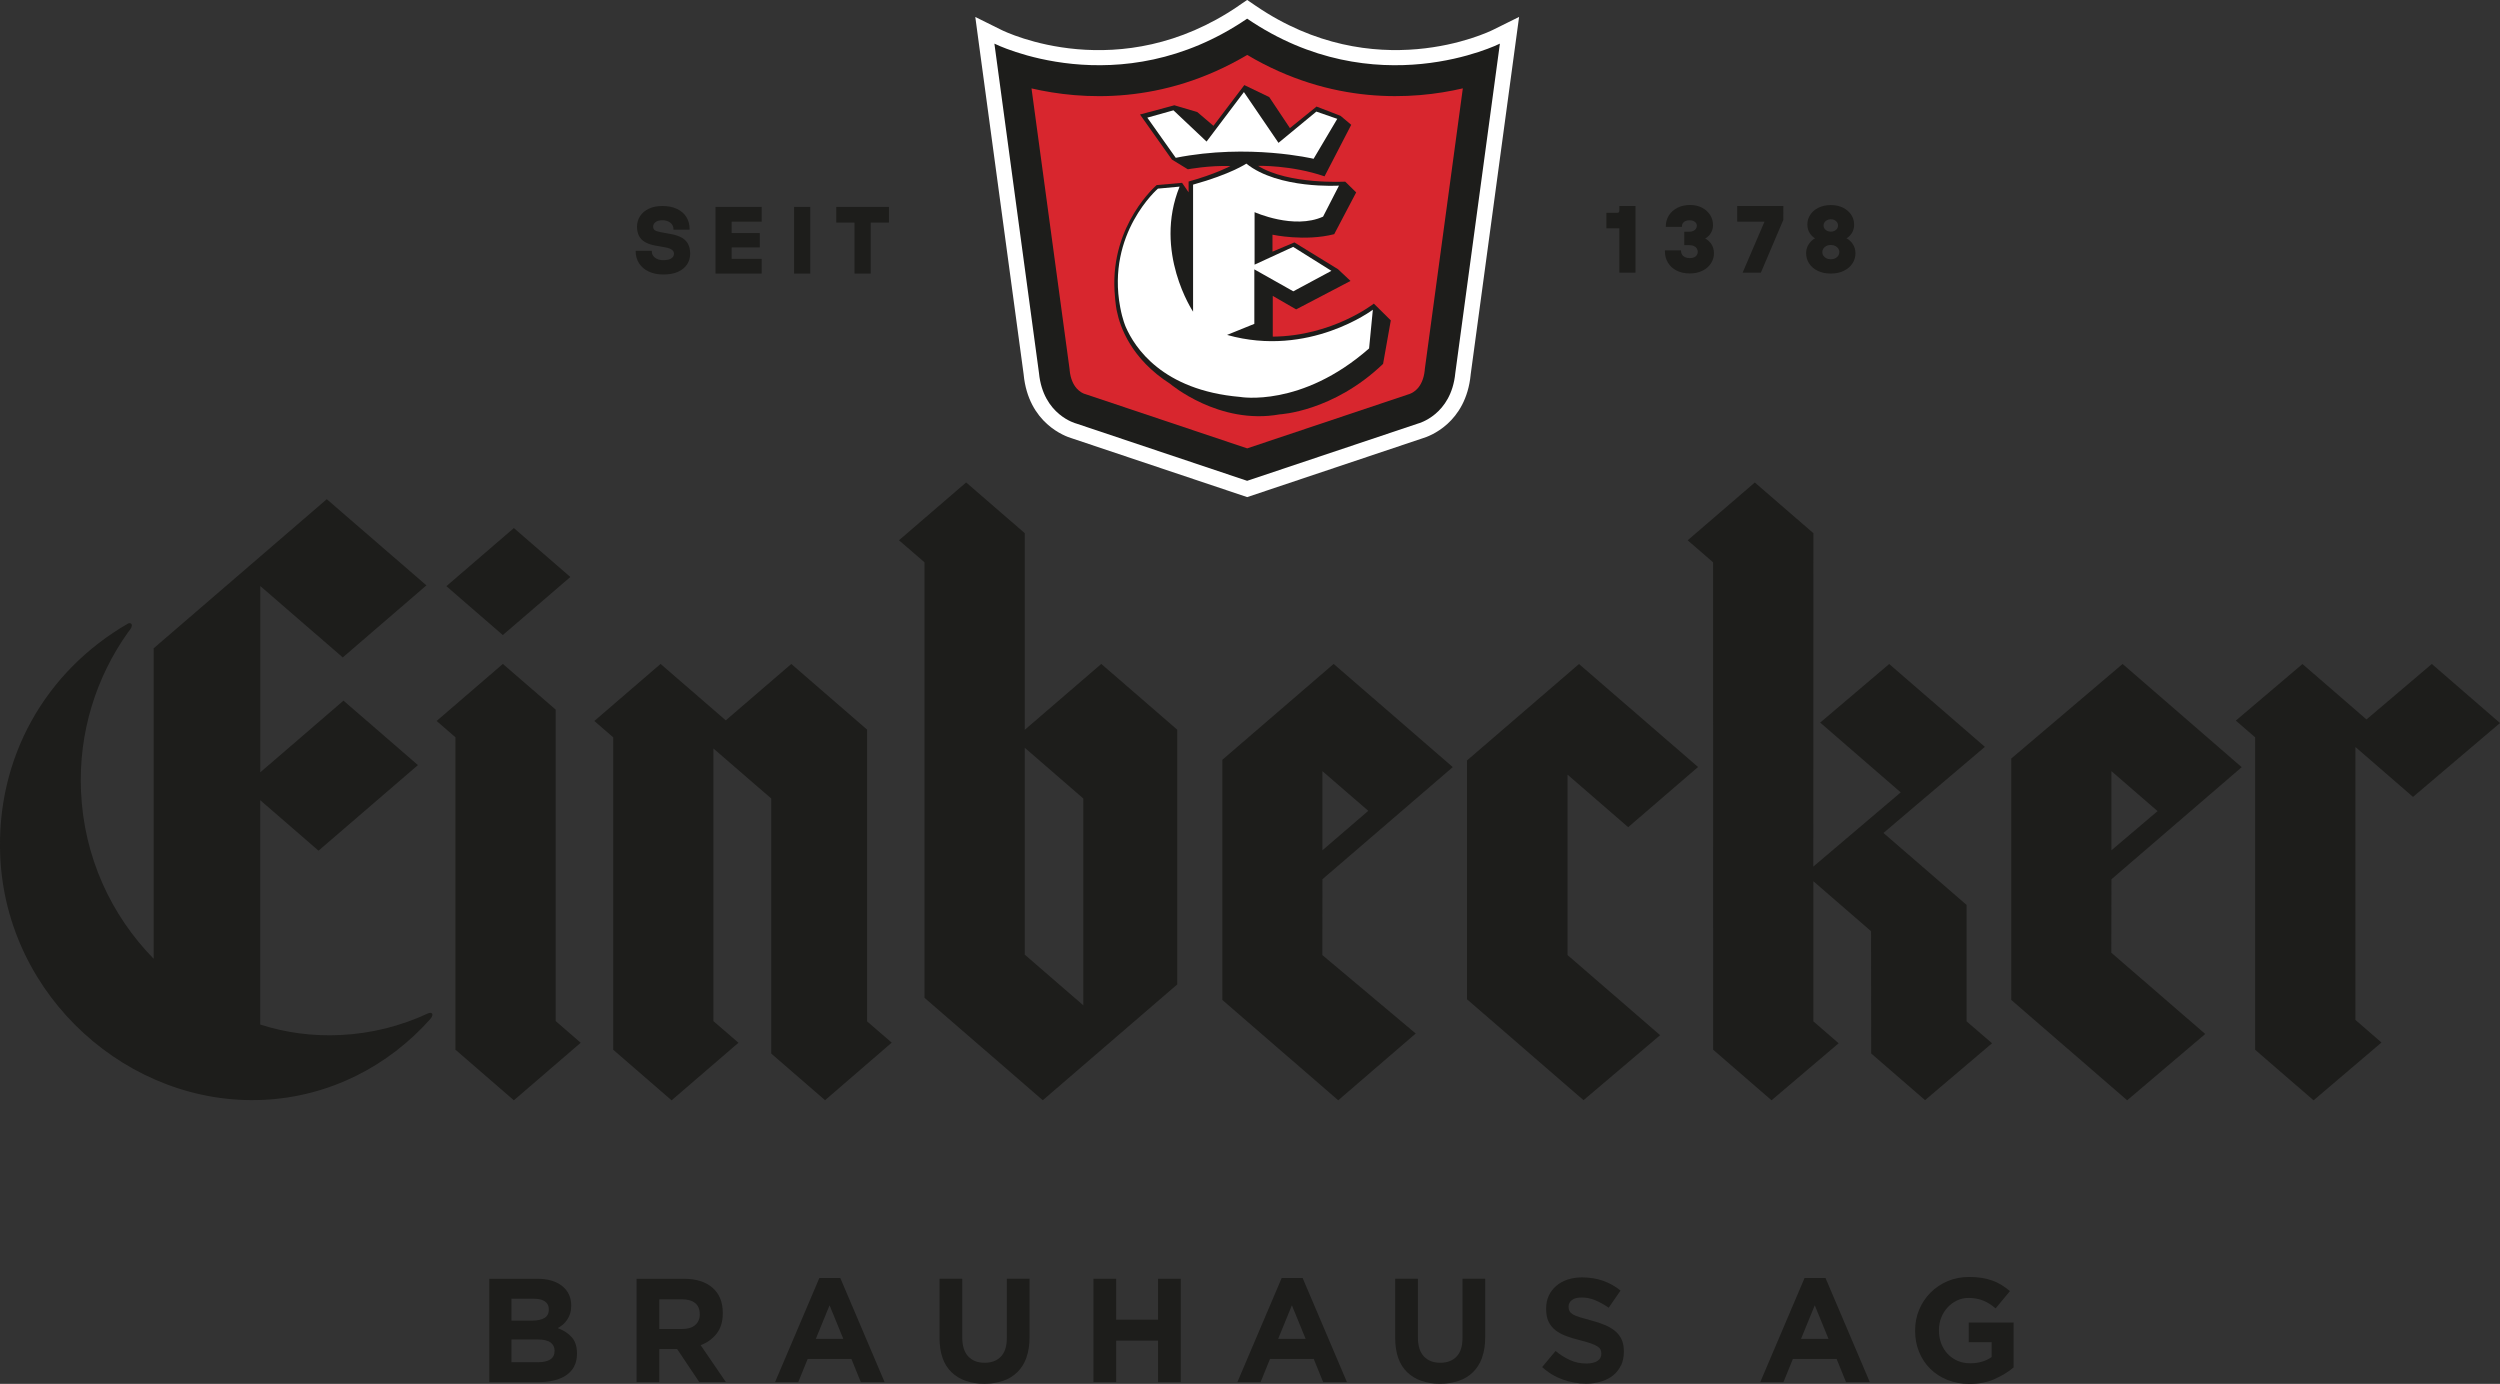
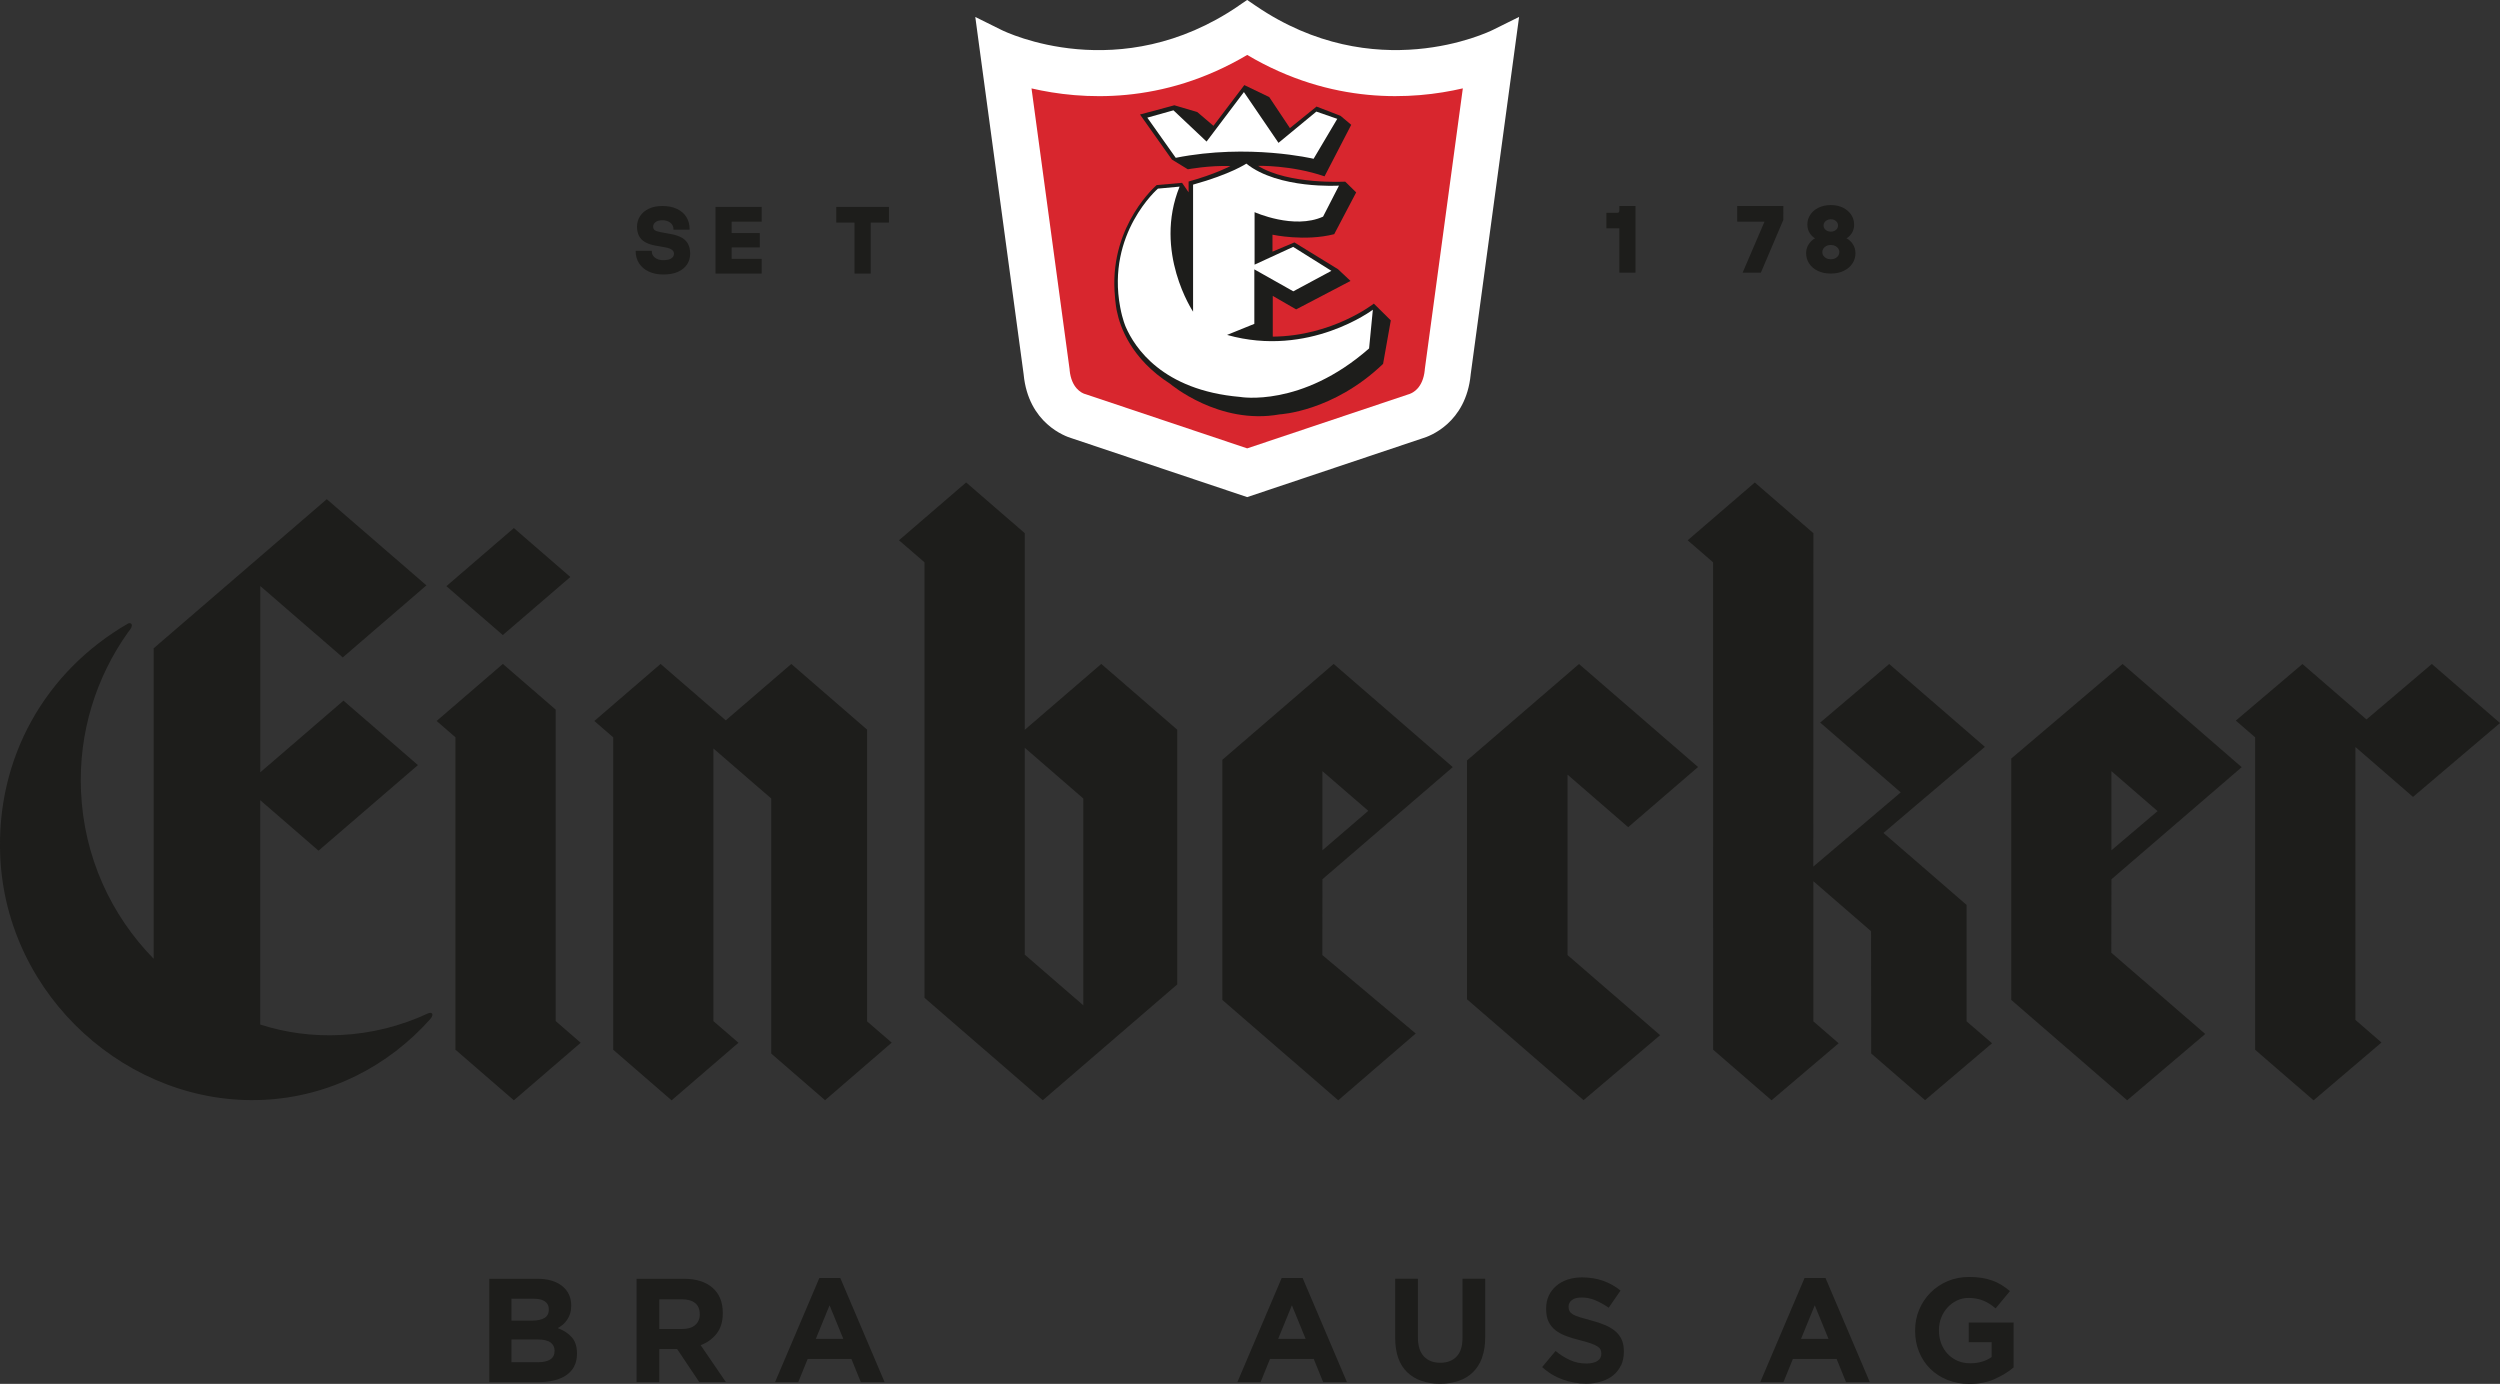
<svg xmlns="http://www.w3.org/2000/svg" id="Ebene_2" data-name="Ebene 2" viewBox="0 0 524.84 290.53">
  <rect x="0" y="0" width="524.84" height="290.53" fill="#333333" stroke="none" />
  <defs>
    <style>
      .cls-1, .cls-2, .cls-3 {
        fill-rule: evenodd;
      }

      .cls-1, .cls-4 {
        fill: #1d1d1b;
      }

      .cls-2, .cls-5 {
        fill: #fff;
      }

      .cls-3 {
        fill: #d8262e;
      }
    </style>
  </defs>
  <g id="Einbecker_Braugruppe_Logo" data-name="Einbecker Braugruppe Logo">
    <g>
      <polygon class="cls-4" points="119.74 121.13 107.88 110.86 93.71 123.06 105.56 133.32 119.74 121.13" />
      <polygon class="cls-4" points="507.01 167.3 507.01 167.3 507 167.3 507.01 167.3" />
      <g>
        <path class="cls-4" d="M89.91,212.72h0s-.02,0-.02.01c-5.66,2.64-11.88,4.25-18.44,4.56-5.94.28-11.48-.5-16.82-2.2v-47.1l12.24,10.6,20.87-17.97-15.63-13.53-17.47,15.05v-39.11l17.32,14.99,17.56-15.13-20.92-18.09-36.34,31.3v65.18c-8.92-9.1-14.65-21.38-15.25-35.11-.55-12.43,3.19-24.04,9.89-33.46,1.46-1.63.52-2.12-.03-1.8C9.49,140.95-.85,159.1.05,179.77c1.3,29.59,27.11,52.48,55.28,51.13,13.88-.67,26.21-7.09,35.01-16.97.92-1.12.24-1.49-.43-1.2Z" />
        <polygon class="cls-4" points="494.49 156.82 506.58 167.3 524.84 151.79 510.53 139.39 496.81 151.04 483.37 139.4 469.38 151.28 473.4 154.76 473.43 154.78 473.43 220.38 485.7 231 499.96 218.86 494.49 214.12 494.49 156.82" />
        <polygon class="cls-4" points="116.66 148.98 105.57 139.38 91.66 151.36 95.61 154.78 95.61 220.37 107.88 230.99 121.91 218.91 116.66 214.36 116.66 148.98" />
        <polygon class="cls-4" points="329.08 162.62 341.82 173.66 341.82 173.65 356.48 161.02 331.49 139.4 307.97 159.65 307.97 209.78 332.44 230.97 348.52 217.32 329.08 200.5 329.08 162.62" />
        <polygon class="cls-4" points="182.03 153.17 166.12 139.39 152.36 151.23 138.68 139.38 124.77 151.36 128.7 154.76 128.73 154.78 128.73 220.37 140.99 231 155.03 218.91 149.77 214.37 149.77 157.13 161.91 167.64 161.91 221.18 173.21 230.97 187.2 218.89 182.03 214.42 182.03 153.17" />
        <path class="cls-4" d="M277.62,184.59l27.37-23.55-25.01-21.66-23.37,20.13v50.41s24.33,21.07,24.33,21.07l16.27-14.02-19.6-16.47.02-15.91ZM277.62,161.89l9.63,8.33-9.63,8.29v-16.62Z" />
        <path class="cls-4" d="M247.15,153.2l-15.95-13.82-16.07,13.84v-41.29s-12.3-10.65-12.3-10.65l-14.1,12.14,5.36,4.64v91.42s24.83,21.5,24.83,21.5l28.23-24.32v-53.47ZM215.13,200.41v-43.43s12.29,10.65,12.29,10.65v43.42s-12.29-10.64-12.29-10.64Z" />
        <path class="cls-4" d="M443.27,184.59l27.34-23.53-25-21.67-23.37,19.85v50.69s24.33,21.06,24.33,21.06l16.39-13.92-19.72-17.06.03-15.42ZM443.26,161.89l9.69,8.39-9.69,8.23v-16.62Z" />
        <polygon class="cls-4" points="418.2 219.02 404.14 230.96 392.83 221.16 392.8 195.49 380.69 185 380.69 214.42 386 219.02 371.91 230.99 359.65 220.37 359.64 118.05 354.3 113.43 368.4 101.29 380.7 111.94 380.68 181.93 399.03 166.35 382.12 151.7 396.61 139.4 416.7 156.79 400.84 170.25 395.41 174.87 412.86 189.98 412.86 214.42 418.2 219.02" />
      </g>
      <g>
        <path class="cls-5" d="M280.75,25.01l-4.97,8.4s-13.6-3.26-28.97-.21l-5.97-8.43,5.49-1.55,6.96,6.57,7.84-10.4,7.27,10.66,7.95-6.56,4.4,1.52Z" />
        <path class="cls-4" d="M143.12,49.89c-.58-.33-1.35-.59-2.29-.76l-2.15-.39c-.6-.11-1.02-.26-1.25-.44-.21-.17-.31-.4-.31-.7,0-.39.16-.7.49-.96.34-.26.82-.4,1.45-.4.47,0,.89.09,1.25.26.35.17.62.4.8.67.18.28.27.57.27.9v.15h3.39v-.15c0-.94-.22-1.78-.67-2.5-.45-.73-1.11-1.3-1.97-1.71-.86-.41-1.89-.61-3.07-.61-1.1,0-2.06.19-2.85.57-.8.38-1.42.91-1.84,1.56-.42.65-.64,1.4-.64,2.22,0,.74.14,1.38.41,1.91.27.53.69.97,1.25,1.3.55.33,1.25.57,2.09.73l2.17.39c.68.12,1.16.3,1.44.54.27.22.4.48.4.8,0,.4-.17.71-.53.96-.37.26-.94.39-1.69.39-.52,0-.97-.09-1.33-.26-.36-.17-.64-.39-.82-.66-.19-.27-.28-.57-.28-.9v-.15h-3.39v.15c0,.9.24,1.73.7,2.46.46.73,1.14,1.32,2.02,1.74.87.42,1.92.63,3.11.63s2.21-.19,3.05-.56c.84-.38,1.48-.9,1.91-1.56.43-.66.65-1.41.65-2.23s-.14-1.47-.43-2.03c-.29-.56-.73-1.01-1.32-1.35Z" />
        <polygon class="cls-4" points="150.21 57.43 159.9 57.43 159.9 54.34 153.6 54.34 153.6 51.94 159.51 51.94 159.51 48.93 153.6 48.93 153.6 46.53 159.9 46.53 159.9 43.44 150.21 43.44 150.21 57.43" />
-         <rect class="cls-4" x="166.71" y="43.44" width="3.39" height="14" />
        <polygon class="cls-4" points="175.56 46.73 179.39 46.73 179.39 57.43 182.79 57.43 182.79 46.73 186.62 46.73 186.62 43.44 175.56 43.44 175.56 46.73" />
        <g>
          <path class="cls-4" d="M339.96,44.2c0,.17-.04.29-.11.37-.07.07-.18.11-.35.11h-2.26v3.25h2.72v9.32h3.39v-14h-3.39v.95Z" />
-           <path class="cls-4" d="M357.94,50.09c.22-.11.44-.27.66-.47.29-.26.54-.6.73-1.01.19-.4.29-.86.29-1.37,0-.77-.21-1.48-.61-2.12-.4-.63-.98-1.14-1.7-1.52-.72-.38-1.57-.57-2.52-.57s-1.87.2-2.64.59c-.77.4-1.38.94-1.8,1.62-.42.68-.64,1.44-.64,2.24v.15h3.39v-.15c0-.23.06-.44.19-.63.13-.19.31-.34.54-.44.24-.11.53-.16.86-.16s.61.05.84.15c.22.1.4.24.52.41.12.17.18.35.18.54,0,.25-.06.46-.18.65-.12.19-.3.35-.53.47-.23.12-.52.18-.86.18h-1.07v2.82h1.07c.38,0,.71.06.97.19.26.12.46.29.59.5.13.21.2.46.2.74,0,.23-.06.45-.19.65-.13.2-.31.36-.56.47-.25.11-.57.17-.94.17s-.7-.07-.98-.2c-.28-.13-.49-.31-.63-.54-.14-.23-.21-.47-.21-.73v-.15h-3.39v.15c0,.9.21,1.71.64,2.42.42.71,1.04,1.27,1.83,1.67.79.4,1.71.6,2.75.6s1.89-.19,2.66-.57c.77-.38,1.38-.9,1.79-1.55.42-.65.63-1.36.63-2.12,0-.81-.22-1.51-.65-2.08-.37-.48-.78-.83-1.23-1.03Z" />
          <polygon class="cls-4" points="364.7 46.54 370.43 46.54 365.84 57.24 369.67 57.24 374.38 46.17 374.39 43.24 364.7 43.24 364.7 46.54" />
          <path class="cls-4" d="M388.89,51.12c-.37-.5-.79-.87-1.25-1.09.39-.21.75-.54,1.06-1,.37-.53.55-1.17.55-1.9s-.21-1.42-.61-2.04c-.41-.62-.99-1.12-1.73-1.49-.74-.37-1.6-.55-2.56-.55s-1.84.19-2.58.55c-.75.37-1.33.87-1.73,1.49-.41.62-.61,1.31-.61,2.04s.19,1.37.56,1.9c.32.46.67.79,1.06,1-.26.13-.52.31-.77.55-.31.3-.58.67-.79,1.11-.21.44-.32.94-.32,1.48,0,.77.21,1.49.63,2.14.42.65,1.03,1.17,1.81,1.55.78.38,1.7.57,2.74.57s1.94-.19,2.72-.57c.78-.38,1.4-.9,1.82-1.55.43-.65.64-1.37.64-2.14s-.22-1.48-.65-2.06ZM385.69,47.98c-.12.19-.3.35-.53.47-.23.12-.5.18-.8.18s-.59-.06-.81-.18c-.22-.12-.4-.27-.53-.47-.13-.19-.19-.4-.19-.63,0-.25.06-.46.19-.65.13-.19.31-.36.53-.48.22-.12.5-.19.81-.19s.57.06.8.19c.23.13.41.29.53.48.12.19.18.41.18.65,0,.23-.06.44-.18.63ZM382.79,52.19c.15-.23.35-.41.62-.55.26-.14.58-.21.95-.21s.67.07.94.21c.27.14.48.32.63.55.15.22.22.46.22.72,0,.29-.07.54-.22.76-.15.23-.36.41-.63.55-.27.14-.59.21-.94.21s-.68-.07-.95-.21c-.26-.14-.47-.32-.62-.55-.15-.22-.22-.47-.22-.76,0-.26.07-.5.22-.72Z" />
        </g>
        <g>
          <path class="cls-2" d="M260.01,1.24c-24.96,17.02-48.8,5.53-49.8,5.03l-5.46-2.71.81,6.03,9.36,69.15-.02-.12c1,10.27,8.76,12.99,10.07,13.38.12.04,36.86,12.36,36.86,12.36,0,0,36.74-12.32,36.86-12.36,1.3-.38,9.07-3.11,10.06-13.38l-.02.12,10.18-75.19-5.47,2.71c-1,.5-24.84,11.99-49.8-5.03l-1.82-1.24-1.82,1.24Z" />
-           <path class="cls-1" d="M261.83,3.91c-26.93,18.36-53.07,5.25-53.07,5.25l9.36,69.15c.86,8.84,7.81,10.6,7.81,10.6l35.89,12.03,35.89-12.03s6.96-1.76,7.81-10.6l9.36-69.15s-26.14,13.11-53.07-5.25" />
          <path class="cls-3" d="M261.83,11.53c17.77,10.53,34.76,9.47,45.27,7.02-2.02,14.88-7.99,59.01-7.99,59.01v.12c-.38,3.8-2.53,4.8-3.18,5.02,0,0,.02,0,.04,0l-.3.09s-30.19,10.12-33.84,11.34c-3.65-1.22-34-11.4-34-11.4,0,0-.06-.02-.12-.03-.66-.22-2.79-1.23-3.16-5.01v-.12s-5.99-44.13-8-59.01c10.52,2.44,27.5,3.51,45.27-7.02" />
          <path class="cls-4" d="M234.47,65.31c.66,3.32,3,10.03,11.19,15.27,0,0,10.24,8.72,23,6.41,0,0,11.19-.53,21.7-10.6l1.62-9.13-3.56-3.52s-8.68,6.83-21.22,6.93v-8.55l4.91,2.83,11.41-5.97-2.62-2.46-9.16-5.63-4.6,1.94v-3.56s6.8,1.47,12.96-.11l4.61-8.77-2.3-2.26s-11.87.68-18.29-3.31c0,0,6.9-.21,13.95,2.2l5.6-10.82-2.25-1.89-5.03-1.94-5.59,4.52-4.34-6.51-5.23-2.52-6.48,8.55-3.4-2.89-4.81-1.42-7.21,1.94,6.69,9.45,3.35,2.05s4.44-.84,8.94-.68c0,0-3.14,1.68-8.78,3.25v2.26l-1.37-1.99-5.33.47s-9.63,8.2-8.85,22.18c.16,2.91.49,4.28.49,4.28" />
          <path class="cls-5" d="M257.63,70.3l5.7-2.31v-11.44l8.18,4.61,8-4.3-8.03-5.03-8.1,3.73v-11.02s8.26,3.72,14.38.94l3.34-6.51s-12.7.79-19.45-4.62c0,0-3.24,2.21-11.18,4.41v26.67s-8.39-12.56-2.83-26.25l-4.55.42s-10.84,9.36-7.92,24.9c.5,2.7,1.18,4.17,1.18,4.17,1.83,4.19,7.58,13.25,23.99,14.66,0,0,12.86,2.31,27.08-10.18l.79-8.13s-13.43,10.13-30.58,5.3M275.77,33.34l4.97-8.39-4.39-1.52-7.95,6.56-7.26-10.66-7.84,10.39-6.95-6.56-5.49,1.54,5.97,8.43c15.36-3.05,28.96.21,28.96.21" />
        </g>
      </g>
    </g>
    <g>
      <path class="cls-4" d="M120.57,286.81c-.38.74-.93,1.36-1.64,1.86s-1.57.87-2.57,1.12c-1,.25-2.11.37-3.33.37h-10.31v-21.7h10.06c2.23,0,3.98.51,5.24,1.52s1.9,2.38,1.9,4.09v.06c0,.62-.08,1.17-.23,1.64-.15.48-.36.9-.62,1.29-.26.38-.55.72-.89,1.01s-.7.54-1.09.74c1.25.48,2.24,1.12,2.96,1.94s1.08,1.95,1.08,3.39v.06c0,.99-.19,1.86-.57,2.6ZM115.22,274.88c0-.72-.27-1.28-.81-1.66-.54-.38-1.31-.57-2.33-.57h-4.71v4.59h4.4c1.05,0,1.89-.18,2.51-.54.62-.36.93-.95.93-1.75v-.06ZM116.43,283.56c0-.72-.28-1.3-.84-1.72s-1.46-.64-2.7-.64h-5.52v4.77h5.67c1.05,0,1.88-.19,2.48-.57.6-.38.9-.98.9-1.78v-.06Z" />
      <path class="cls-4" d="M146.81,290.16l-4.65-6.94h-3.75v6.94h-4.77v-21.7h9.92c2.58,0,4.59.63,6.03,1.89,1.44,1.26,2.15,3.02,2.15,5.27v.06c0,1.76-.43,3.19-1.29,4.29s-1.98,1.92-3.36,2.43l5.3,7.75h-5.58ZM146.9,275.87c0-1.03-.33-1.81-.99-2.33-.66-.52-1.58-.77-2.76-.77h-4.74v6.23h4.84c1.18,0,2.08-.28,2.71-.84.63-.56.95-1.3.95-2.23v-.06Z" />
      <path class="cls-4" d="M180.72,290.16l-1.98-4.87h-9.18l-1.98,4.87h-4.87l9.3-21.86h4.4l9.3,21.86h-4.99ZM174.15,274.04l-2.88,7.04h5.77l-2.88-7.04Z" />
-       <path class="cls-4" d="M215.49,285.01c-.44,1.22-1.08,2.24-1.91,3.05-.83.82-1.83,1.43-3.01,1.83-1.18.4-2.49.6-3.94.6-2.91,0-5.21-.81-6.88-2.42-1.67-1.61-2.51-4.02-2.51-7.22v-12.4h4.77v12.28c0,1.78.41,3.12,1.24,4.01.83.9,1.97,1.35,3.44,1.35s2.61-.43,3.44-1.3c.83-.87,1.24-2.17,1.24-3.91v-12.43h4.77v12.25c0,1.65-.22,3.09-.67,4.31Z" />
-       <path class="cls-4" d="M243.12,290.16v-8.71h-8.8v8.71h-4.77v-21.7h4.77v8.59h8.8v-8.59h4.77v21.7h-4.77Z" />
      <path class="cls-4" d="M277.78,290.16l-1.98-4.87h-9.18l-1.98,4.87h-4.87l9.3-21.86h4.4l9.3,21.86h-4.99ZM271.21,274.04l-2.88,7.04h5.77l-2.88-7.04Z" />
      <path class="cls-4" d="M311.15,285.01c-.44,1.22-1.08,2.24-1.91,3.05-.83.82-1.83,1.43-3.01,1.83-1.18.4-2.49.6-3.94.6-2.91,0-5.21-.81-6.88-2.42-1.67-1.61-2.51-4.02-2.51-7.22v-12.4h4.77v12.28c0,1.78.41,3.12,1.24,4.01.83.9,1.97,1.35,3.44,1.35s2.61-.43,3.44-1.3c.83-.87,1.24-2.17,1.24-3.91v-12.43h4.77v12.25c0,1.65-.22,3.09-.67,4.31Z" />
      <path class="cls-4" d="M340.31,286.61c-.39.84-.93,1.54-1.63,2.11s-1.53,1-2.5,1.3c-.97.3-2.04.45-3.22.45-1.65,0-3.28-.28-4.87-.85-1.59-.57-3.04-1.44-4.34-2.62l2.82-3.38c.99.81,2.01,1.45,3.05,1.92,1.04.48,2.19.71,3.43.71.99,0,1.76-.18,2.31-.54.55-.36.82-.86.82-1.5v-.06c0-.31-.06-.58-.17-.82-.11-.24-.33-.46-.65-.67-.32-.21-.77-.41-1.34-.62-.57-.21-1.31-.42-2.22-.65-1.1-.27-2.09-.57-2.98-.9-.89-.33-1.65-.74-2.27-1.22-.62-.49-1.1-1.09-1.45-1.81s-.51-1.62-.51-2.7v-.06c0-.99.18-1.89.55-2.68s.89-1.48,1.56-2.06c.67-.58,1.46-1.02,2.39-1.33.93-.31,1.95-.46,3.06-.46,1.59,0,3.05.24,4.39.71s2.56,1.16,3.67,2.05l-2.48,3.6c-.97-.66-1.92-1.18-2.85-1.57-.93-.38-1.86-.57-2.79-.57s-1.63.18-2.09.54c-.46.36-.7.81-.7,1.35v.06c0,.35.07.66.2.91.13.26.38.49.73.7.35.21.83.4,1.45.59.61.19,1.38.4,2.32.65,1.1.29,2.08.62,2.94.98.86.36,1.58.8,2.18,1.3.59.51,1.04,1.1,1.34,1.78.3.68.45,1.5.45,2.45v.06c0,1.08-.2,2.03-.58,2.87Z" />
      <path class="cls-4" d="M387.55,290.16l-1.98-4.87h-9.18l-1.98,4.87h-4.87l9.3-21.86h4.4l9.3,21.86h-4.99ZM380.98,274.04l-2.88,7.04h5.77l-2.88-7.04Z" />
      <path class="cls-4" d="M418.75,289.52c-1.54.67-3.3,1.01-5.29,1.01-1.69,0-3.24-.28-4.63-.84-1.39-.56-2.59-1.33-3.6-2.33-1-.99-1.78-2.17-2.34-3.53-.56-1.36-.84-2.85-.84-4.46v-.06c0-1.55.28-3,.85-4.36s1.36-2.54,2.37-3.57c1.01-1.02,2.21-1.83,3.6-2.42s2.9-.88,4.56-.88c.97,0,1.86.07,2.65.2.8.13,1.54.33,2.22.57s1.32.56,1.92.93,1.18.8,1.74,1.27l-3.01,3.63c-.41-.35-.83-.66-1.24-.93-.41-.27-.84-.5-1.29-.68-.45-.19-.93-.33-1.44-.43-.52-.1-1.08-.16-1.71-.16-.87,0-1.68.18-2.43.54-.75.36-1.42.85-1.98,1.46s-1.01,1.33-1.33,2.14c-.32.82-.48,1.69-.48,2.62v.06c0,1,.16,1.91.48,2.75s.78,1.57,1.36,2.19c.59.62,1.28,1.1,2.08,1.45.79.34,1.68.51,2.65.51,1.78,0,3.28-.44,4.5-1.31v-3.12h-4.81v-4.12h9.42v9.42c-1.12.95-2.44,1.76-3.98,2.43Z" />
    </g>
  </g>
</svg>